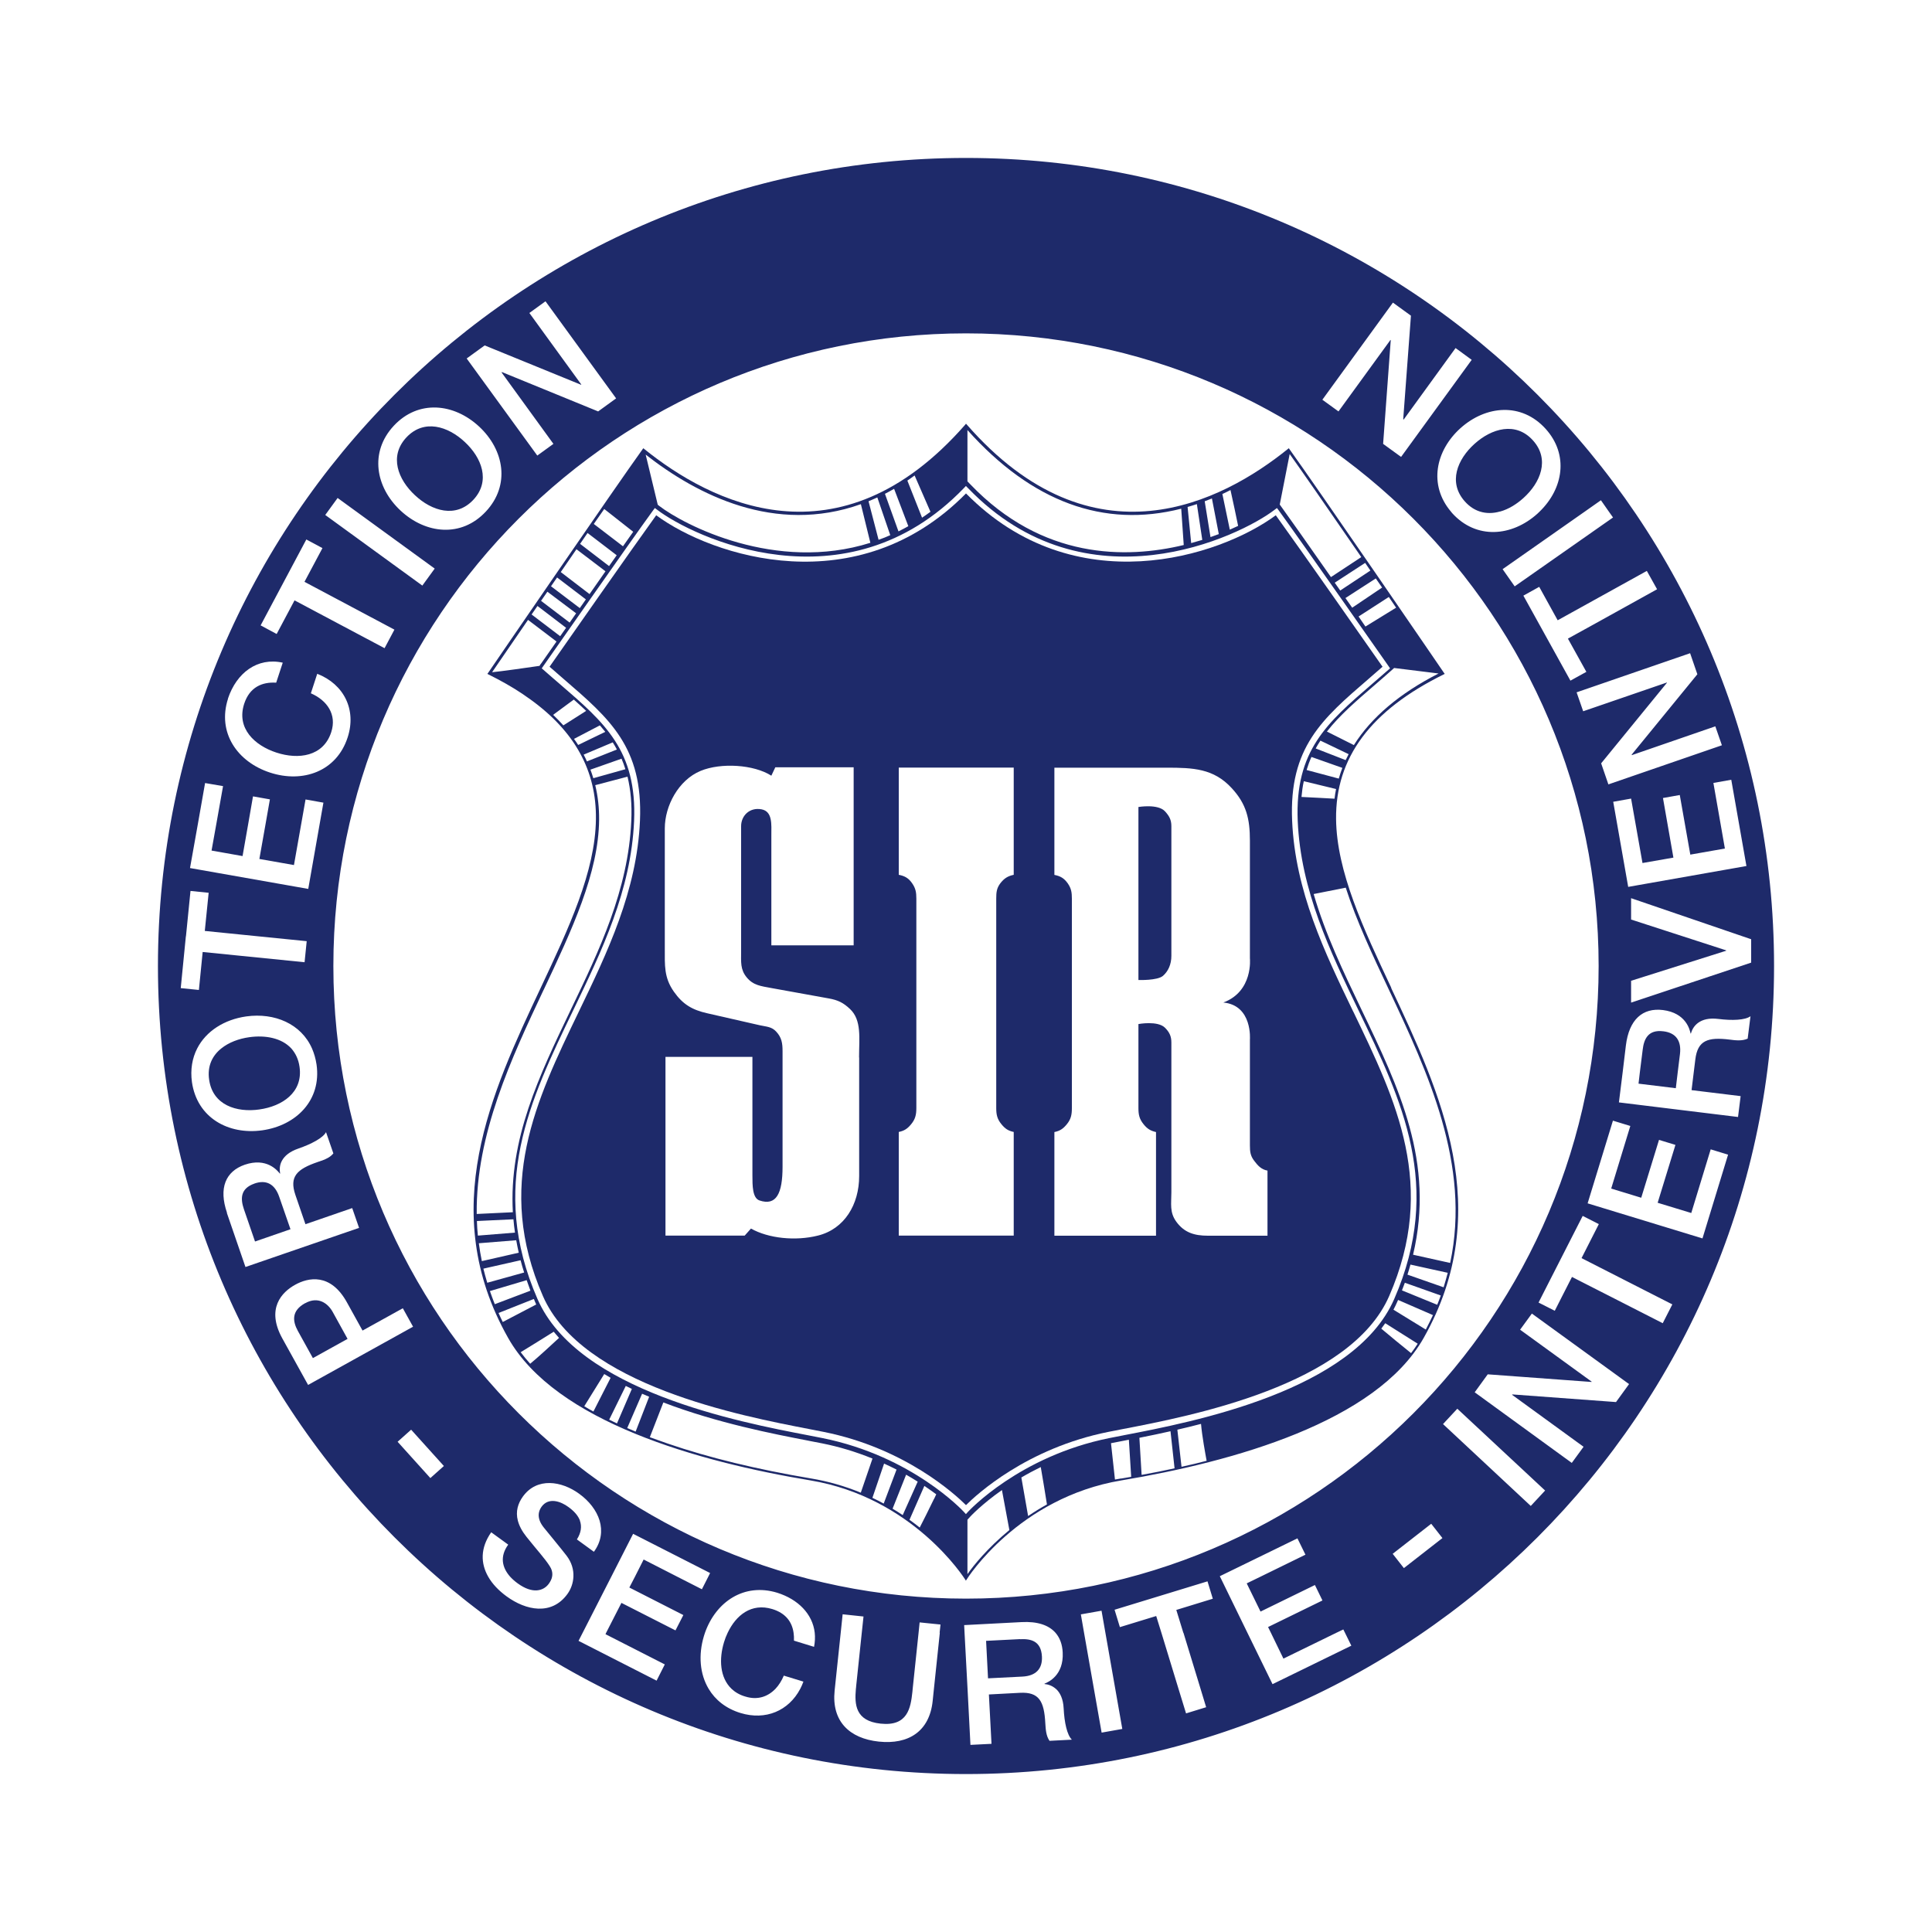
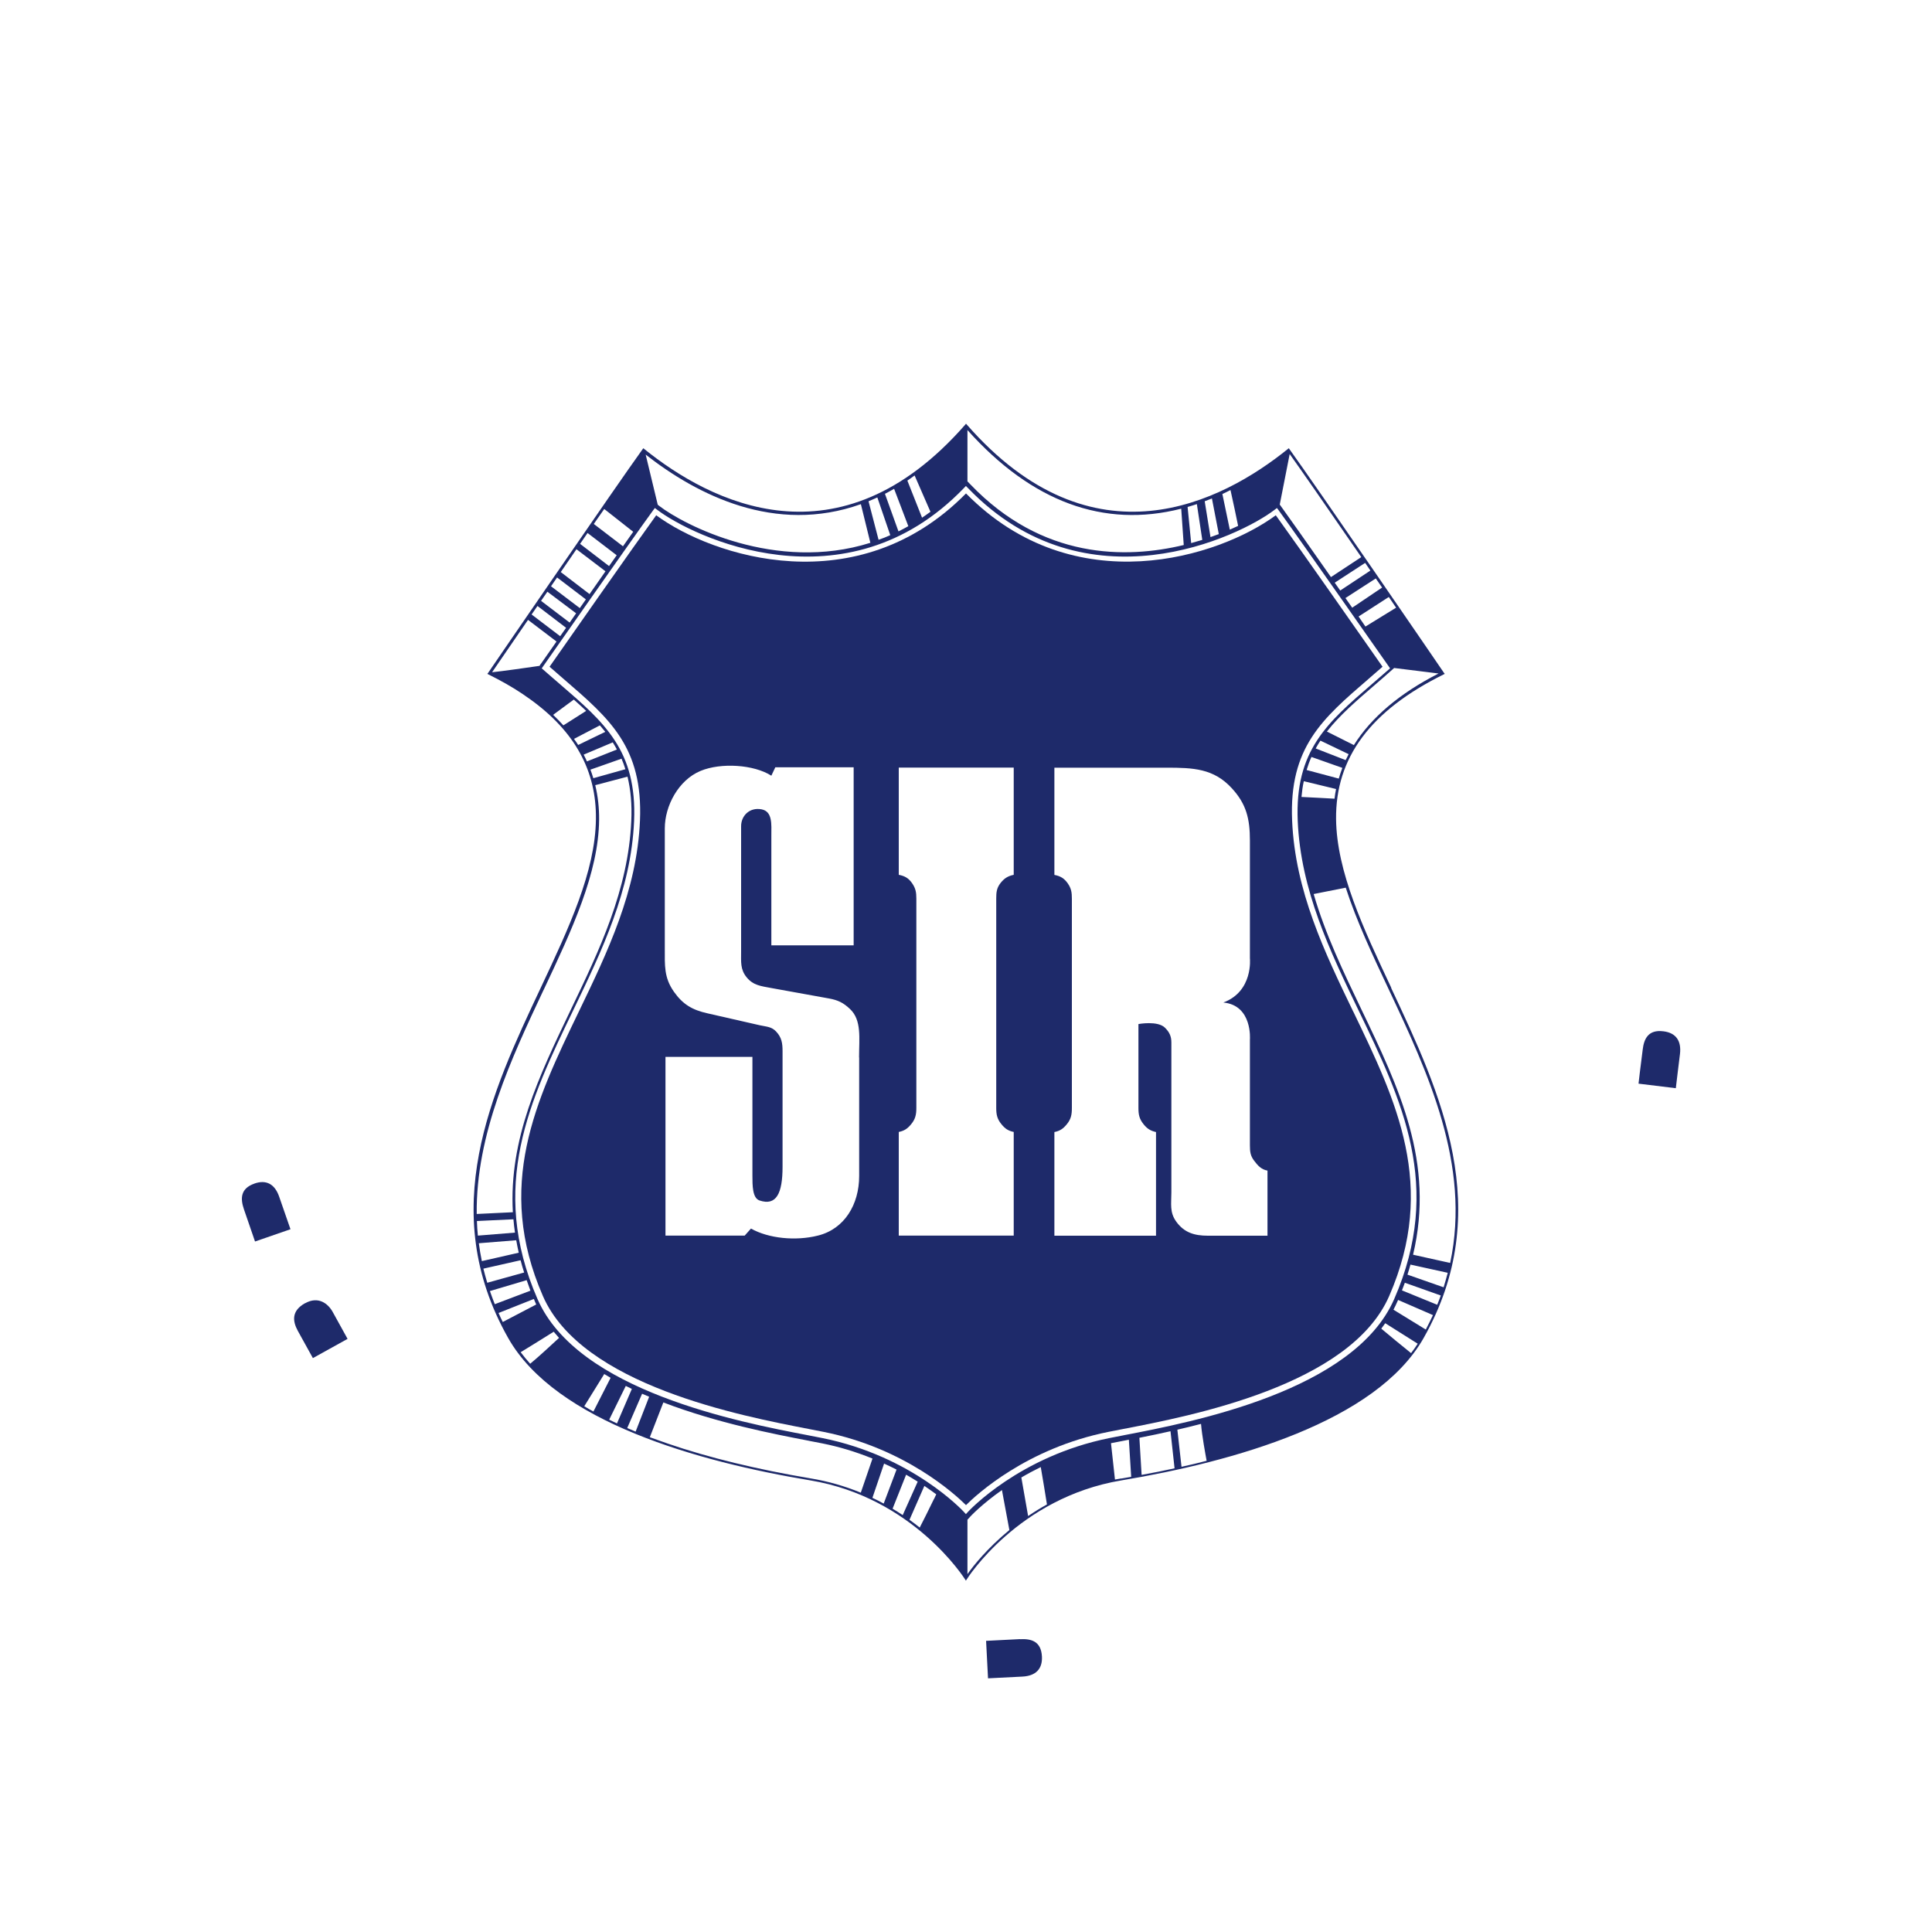
<svg xmlns="http://www.w3.org/2000/svg" id="Calque_1" viewBox="0 0 200 200">
  <defs>
    <style>.cls-1{fill:#1e2a6a;stroke-width:0px;}</style>
  </defs>
-   <path class="cls-1" d="m117.85,83.53v17.92s1.96.07,2.54-.43c.54-.47.87-1.19.87-2.07v-13.43c0-.65-.22-1.05-.66-1.53-.73-.8-2.75-.45-2.75-.45" />
  <path class="cls-1" d="m131.2,127.92h-6.16c-1.4,0-2.45-.32-3.27-1.45-.71-.98-.51-1.84-.51-3.05v-15.5c0-.65-.2-1.06-.65-1.52-.76-.77-2.76-.39-2.76-.39v8.71c0,.68.1,1.13.54,1.67.37.46.71.67,1.28.8v10.73h-10.52v-10.73c.58-.12.9-.34,1.28-.8.43-.52.53-.98.53-1.67v-21.69c0-.64-.06-1.06-.43-1.59-.37-.52-.75-.75-1.38-.87v-11.1h11.61c2.75,0,4.87.08,6.74,2.11,1.53,1.65,1.89,3.19,1.89,5.44v12.19s.36,3.41-2.75,4.57c3.04.29,2.75,3.84,2.75,3.84v10.95c0,.65.05,1.08.44,1.59.38.51.75.91,1.38,1.02v6.75Zm-26.26-37.36c-.62.13-.99.37-1.38.87-.39.51-.43.95-.43,1.59v21.69c0,.68.1,1.14.54,1.67.37.46.7.68,1.27.8v10.73h-11.9v-10.73c.58-.12.9-.34,1.28-.8.43-.52.54-.98.54-1.67v-21.69c0-.64-.07-1.06-.44-1.59-.36-.52-.75-.75-1.38-.87v-11.1h11.9v11.1Zm-16,18.93v12.26c0,2.92-1.51,5.48-4.28,6.16-2.32.58-5.11.29-6.92-.73l-.65.73h-8.2v-18.5h9v12.26c0,1.06,0,2.35.73,2.6,1.74.59,2.39-.72,2.39-3.48v-11.97c0-.83-.09-1.42-.66-2.03-.47-.51-.98-.5-1.67-.65l-5.44-1.24c-1.57-.35-2.55-.92-3.48-2.24-1.03-1.47-.94-2.71-.94-4.5v-12.41c0-2.32,1.41-5,3.71-5.95,2.1-.87,5.51-.66,7.32.5l.41-.87h8.11v18.43h-8.52v-11.39c0-1.12.14-2.47-1.02-2.69-1.25-.23-2.11.68-2.11,1.74v12.98c0,1.07-.1,1.86.58,2.68.68.83,1.48.9,2.54,1.1l5.97,1.08c.94.17,1.49.44,2.18,1.09,1.23,1.16.94,3.02.94,5m51.16-4.72c-2.96-6.14-6.02-12.49-6.33-19.78-.33-7.58,3.12-10.54,7.9-14.66.47-.41.96-.83,1.46-1.27-1.15-1.65-8.62-12.32-11.05-15.68-5.82,4.3-20.83,9.15-32.07-2.26-11.24,11.42-26.24,6.56-32.07,2.26-2.43,3.36-9.89,14.03-11.04,15.68.5.44.99.86,1.46,1.27,4.77,4.11,8.22,7.07,7.9,14.65-.31,7.29-3.37,13.64-6.33,19.78-4.47,9.27-8.69,18.03-3.72,29.44,4.03,9.26,20.55,12.42,27.59,13.78.55.1,1.05.2,1.48.29,8.44,1.69,13.63,6.49,14.73,7.58,1.1-1.1,6.29-5.89,14.73-7.58.43-.09.93-.18,1.48-.29,7.06-1.36,23.57-4.52,27.6-13.78,4.97-11.41.75-20.16-3.72-29.44" />
  <path class="cls-1" d="m146.28,129.89c2.26-9.53-1.44-17.26-5.37-25.44-1.82-3.8-3.71-7.73-4.92-11.9l3.32-.66c1.11,3.44,2.81,7.06,4.47,10.57,3.99,8.49,8.51,18.11,6.34,28.28l-3.83-.85Zm3.16,3.37l-3.74-1.31c.11-.35.22-.7.31-1.04l3.86.85c-.14.52-.28,1.02-.43,1.51m-.66,1.8l-3.65-1.49c.1-.26.2-.53.3-.79l3.72,1.32c-.11.31-.24.64-.37.96m-1.19,2.56l-3.34-2.05c.14-.28.28-.54.39-.81.03-.07.06-.13.09-.2h0s3.61,1.57,3.61,1.57c-.21.45-.45.93-.74,1.49m-1.52,2.45c-.92-.73-2.39-1.95-3.09-2.54.14-.18.28-.37.41-.56l3.36,2.12c-.22.34-.45.67-.69.98m-29.75,8.5c-.55.1-1.05.2-1.48.29-9.31,1.87-14.58,7.57-14.63,7.63l-.22.24-.22-.24c-.05-.06-5.32-5.76-14.63-7.63-.43-.09-.92-.18-1.48-.29-7.14-1.37-23.87-4.58-28.02-14.11-5.08-11.66-.81-20.54,3.72-29.93,2.93-6.09,5.97-12.37,6.28-19.55.31-7.29-3.05-10.18-7.69-14.18-.54-.47-1.1-.94-1.67-1.45l-.2-.17.15-.22c.09-.12,8.98-12.85,11.38-16.14l.18-.24.24.18c3.59,2.76,19.5,10.47,31.75-2.24l.21-.22.22.22c12.24,12.71,28.15,5,31.74,2.24l.24-.18.18.24c2.39,3.29,11.29,16.02,11.38,16.14l.15.22-.2.17c-.57.5-1.12.98-1.67,1.45-4.64,4-8,6.89-7.69,14.18.31,7.18,3.34,13.47,6.27,19.55,4.53,9.39,8.81,18.27,3.72,29.93-4.15,9.53-20.88,12.74-28.02,14.11m6,3.26l-.43-3.84c.83-.19,1.65-.39,2.45-.6.1,1.23.46,3.17.58,3.82-.83.22-1.68.42-2.59.62m-4.14.85l-.23-3.85c1.19-.24,2.22-.45,3.22-.68l.42,3.84c-1.1.24-2.24.47-3.41.68m-2.12.37c-.21.03-.43.07-.64.11l-.41-3.76c.35-.07.75-.15,1.18-.23l.67-.13.24,3.84c-.35.06-.69.12-1.04.18m-9.63,3.88l-.7-3.99c.64-.38,1.32-.74,2.01-1.08.18,1.09.49,2.85.64,3.87-.67.37-1.32.77-1.95,1.2m-6.28,6.01v-5.63l.31-.34s1.13-1.23,3.26-2.73l.77,4.14c-2.27,1.87-3.71,3.67-4.33,4.55m-3.47-7.78c-.54,1.13-1.19,2.4-1.48,2.97-.35-.28-.7-.54-1.06-.8l1.54-3.51c.43.29.83.58,1.23.87-.07.16-.15.31-.22.47m-4.3,1.02l1.4-3.52c.39.22.79.46,1.2.72l-1.55,3.46c-.34-.23-.7-.45-1.05-.66m-2.09-1.12l1.21-3.55c.41.18.83.39,1.29.62l-1.33,3.52c-.38-.21-.77-.41-1.16-.59m-6.36-2.01c-5.59-.94-10.59-2.15-14.89-3.63-.61-.21-1.21-.43-1.8-.64l1.4-3.6c5.56,2.13,11.44,3.27,14.97,3.95l.19.04c.47.09.9.17,1.29.25,1.76.35,3.47.87,5.2,1.57l-1.21,3.53c-1.66-.68-3.39-1.18-5.15-1.47m-18.16-4.85c-.29-.12-.58-.24-.87-.37l1.54-3.55c.24.1.49.21.73.31l-1.4,3.61Zm-2.74-1.23l1.72-3.5c.21.1.42.21.63.31l-1.54,3.57c-.27-.12-.54-.26-.81-.39m-2.58-1.38l2.07-3.34c.22.13.43.26.66.39l-1.78,3.49c-.31-.17-.63-.35-.94-.54m-5.61-4.41c-.35-.39-.68-.79-.98-1.19.51-.31,2.31-1.42,3.42-2.12.18.22.36.43.55.64-.7.65-2.14,1.98-2.99,2.68m-2.83-4.32c-.16-.31-.3-.62-.44-.94l3.65-1.45.02.03c.03.09.07.18.11.27.04.09.08.18.12.27h0s-3.48,1.82-3.48,1.82Zm-1.33-3.21l3.8-1.13c.13.38.26.74.39,1.09l-3.69,1.4c-.19-.48-.35-.92-.5-1.35m-.68-2.33l3.85-.87c.1.41.23.83.37,1.27l-3.82,1.06c-.16-.53-.29-1.02-.4-1.46m-.47-2.63l3.87-.31c.07.41.16.84.26,1.29l-3.82.87c-.13-.62-.23-1.24-.31-1.84m-.2-2.31l3.78-.18c.04.46.09.92.16,1.38l-3.84.31c-.05-.5-.09-1.01-.1-1.51m6.89-23.89c2.94-6.24,5.71-12.13,5.76-17.66.01-1.21-.12-2.41-.4-3.57l3.34-.88c.33,1.37.47,2.87.39,4.58-.31,7.14-3.32,13.42-6.24,19.5-3.31,6.91-6.44,13.42-6.02,21.01l-3.74.18c-.1-8.26,3.62-16.18,6.91-23.17m4.87-22.83l3.21-1.13c.14.33.28.69.4,1.09l-3.32.93c-.09-.3-.19-.6-.3-.89m-.7-1.55l3.01-1.27c.15.24.3.48.43.74l-3.1,1.23c-.11-.24-.22-.48-.34-.7m-1-1.63l2.68-1.4c.21.24.39.46.56.67l-2.81,1.36c-.12-.2-.27-.41-.43-.63m-2.16-2.49l2.14-1.58c.48.43.9.81,1.28,1.17l-2.36,1.5c-.31-.35-.66-.7-1.06-1.09m-1.27-5.29l-.14.22c-1.22.18-3.9.56-4.91.66.5-.74,1.92-2.81,3.72-5.42l2.95,2.24c-.84,1.2-1.43,2.05-1.58,2.26-.02.03-.03.05-.04.05m-.35-5.99l2.96,2.26-.61.87-2.96-2.25.61-.88Zm1.02-1.48l2.98,2.24-.67.96-2.96-2.25.65-.94Zm1.01-1.47l2.98,2.27-.63.9-2.98-2.26.63-.91Zm2.01-2.92l3,2.28-1.65,2.36-2.98-2.28,1.63-2.37Zm1.15-1.68l3.01,2.3-.79,1.12-3-2.3.77-1.12Zm1.72-2.49l3,2.36c-.33.47-.69.98-1.06,1.5l-3.02-2.31,1.08-1.55Zm26.57-.49l.98,3.99c-9.8,3.09-19.29-1.84-21.86-3.82l-.15-.12-1.25-5.19c5.32,4.17,13.39,8.3,22.28,5.13m1.7-.7l1.34,3.91c-.38.17-.77.33-1.21.48l-1.04-3.99c.3-.12.6-.26.9-.39m1.75-.89l1.47,3.86c-.35.2-.69.37-1.02.54l-1.4-3.89c.31-.16.64-.34.95-.52m2.12-1.38l1.64,3.76c-.29.21-.58.42-.87.61l-1.52-3.84c.27-.18.53-.37.75-.53m5.47-4.7c6.66,7.44,14.11,10.18,22.13,8.14l.26,3.76c-5.99,1.44-14.64,1.5-22.09-6.28l-.3-.31v-5.32Zm23.75,7.67l.56,3.7c-.36.11-.75.22-1.15.33l-.37-3.74c.33-.09.66-.2.97-.3m1.55-.57l.71,3.68c-.28.1-.56.21-.86.31l-.6-3.71c.25-.09.5-.19.75-.29m1.92-.87c.26,1.14.62,2.88.79,3.71-.3.14-.58.27-.86.39l-.77-3.69c.27-.12.54-.26.84-.41m6.12-3.74c1.15,1.61,3.64,5.19,7.42,10.68l-3.14,2.07c-2.56-3.66-4.29-6.11-5.13-7.27l-.17-.24,1.03-5.24Zm8.37,12.07l-3.13,2.07-.57-.81,3.15-2.05.54.79Zm1.21,1.76l-3.1,2.09-.7-1,3.14-2.03.66.95Zm1.44,2.09l-3.17,1.95-.71-1.04,3.13-2.02.75,1.1Zm-4.37,14.22l-2.79-1.4c1.31-1.68,3.06-3.19,4.91-4.78.54-.47,1.1-.95,1.67-1.46l.38-.34,4.6.57c-4.02,2.05-6.96,4.54-8.76,7.4m-.85,1.57l-3.11-1.21c.14-.26.31-.54.49-.81l2.92,1.4c-.1.19-.2.4-.31.62m-.71,1.91l-3.33-.89c.14-.47.31-.93.5-1.35l3.2,1.13c-.13.35-.26.71-.37,1.11m-.44,2.08c-.53-.03-2.12-.12-3.42-.18.05-.56.12-1.1.24-1.63l3.34.81c-.07.32-.12.65-.16,1m5.88,19.59c-2.91-6.19-5.66-12.04-5.72-17.48-.07-6.35,3.58-11.25,11.15-14.98l.1-.05-.07-.09c-.13-.2-13.31-19.44-16.01-23.18l-.06-.09-.09.07c-6.8,5.49-20.16,12.46-33.25-2.52l-.08-.09-.07.09c-13.1,14.98-26.45,8.01-33.25,2.52l-.08-.07-.07.09c-2.7,3.74-15.88,22.98-16.01,23.18l-.07.09.1.05c1.29.64,2.46,1.3,3.52,2.01.3.2.57.39.83.58,4.61,3.32,6.85,7.4,6.79,12.39-.06,5.44-2.81,11.29-5.72,17.48-5.08,10.79-10.83,23.03-3.37,36.23,4.91,8.7,19.73,12.83,31.29,14.75,10.66,1.78,15.95,10.15,16.01,10.24l.09.14.09-.14c.05-.09,5.34-8.46,16.01-10.24,11.56-1.93,26.37-6.05,31.29-14.75,7.46-13.2,1.7-25.44-3.37-36.23" />
-   <path class="cls-1" d="m168.85,103.79v-2.26l9.84-3.11v-.04l-9.84-3.19v-2.21l12.43,4.25v2.42l-12.43,4.14Zm12.07,3.73c-.58.26-1.25.18-1.86.1-2.26-.28-3.32.07-3.56,2.05l-.16,1.3-.23,1.88,5.08.62-.27,2.16-12.33-1.51.39-3.14.33-2.75c.33-2.7,1.74-3.93,3.84-3.67,2.37.3,2.77,2.01,2.86,2.43h.03c.2-.73.89-1.75,2.84-1.51,1.43.18,2.77.13,3.33-.28l-.29,2.31Zm-4.68,20.68l-11.89-3.63,2.62-8.56,1.8.55-1.98,6.48,3.11.95,1.84-5.99,1.7.52-1.84,5.99,3.48,1.06,2.01-6.59,1.8.55-2.65,8.67Zm-4.11,8.78l-5.47-2.79-3.93-2-1.02,2-.76,1.5-1.68-.85.33-.65,4.24-8.32,1.67.85-1.79,3.52,7.73,3.94,1.67.85-.99,1.94Zm-4.85,8.16l-10.72-.79-.03.04,7.4,5.38-1.22,1.67-10.05-7.31,1.35-1.86,10.74.79.02-.03-7.41-5.38,1.22-1.67,10.06,7.3-1.35,1.86Zm-8.81,10.76l-9.09-8.48,1.48-1.59,9.09,8.47-1.48,1.59Zm-13.14,6.43l-1.16-1.48,3.99-3.11,1.16,1.48-3.99,3.11Zm-13.6,12.01l-2.6-5.32-2.83-5.8-.03-.05,8.04-3.92.83,1.69-4.68,2.29-1.4.68,1.43,2.92,5.63-2.75.78,1.6-5.63,2.75.29.59,1.3,2.68,5.49-2.68.71-.34.17.34.66,1.34-8.15,3.98Zm-9.22-5.32l1.77,5.8.58,1.91-2.08.64-.78-2.54-1.77-5.8-.54-1.74-3.76,1.15-.55-1.8,9.62-2.94.55,1.8-3.78,1.16.73,2.37Zm-8.47,10.34l-.8-4.54-1.02-5.8-.33-1.9,2.14-.38.4,2.28,1.02,5.8.73,4.16-2.14.38Zm-5.4.84c-.36-.52-.39-1.2-.43-1.81-.12-2.28-.64-3.26-2.64-3.15l-3.2.17.27,5.11-2.18.11-.3-5.8-.31-5.8-.04-.8,5.93-.31c1.65-.09,2.83.31,3.53,1.11h0c.45.52.7,1.2.74,2.03.12,2.38-1.5,3.08-1.88,3.23v.04c.35.03.79.16,1.17.5h.01c.41.37.75,1,.8,2.03.07,1.44.35,2.75.85,3.23l-2.33.12Zm-11.35-11.18l-.61,5.8-.13,1.26c-.33,3.17-2.52,4.53-5.57,4.21-3.05-.32-4.91-2.11-4.58-5.28l.02-.19.61-5.79.2-1.92,2.16.23-.18,1.69-.58,5.51c0,.1-.02.2-.03.3-.14,1.59-.07,3.31,2.56,3.59,2.8.3,3.11-1.62,3.29-3.28l.03-.32.61-5.8.11-1.08,2.16.22-.09.85Zm-13.02,1.46l-2.08-.64c.01-.28,0-.56-.04-.82-.16-1.11-.8-2.02-2.2-2.45-2.17-.66-3.76.64-4.62,2.45-.15.31-.28.64-.38.98-.53,1.74-.44,3.65.77,4.82h0c.37.35.85.64,1.45.81,1.27.39,2.33,0,3.11-.81h0c.35-.37.64-.84.86-1.36l2.03.62c-.1.27-.21.52-.33.75h0c-1.2,2.28-3.59,3.29-6.18,2.5-1.51-.46-2.62-1.36-3.3-2.5h0c-.92-1.54-1.08-3.51-.49-5.47.03-.11.07-.22.11-.34,1.13-3.2,4.04-5.19,7.48-4.14,2.16.68,3.66,2.2,3.88,4.14.05.47.03.95-.07,1.46m-14.36-1.71l-5.58-2.84-1.58,3.09-.07.15,6.14,3.13-.85,1.68-8.08-4.12.43-.84,2.96-5.8,2.26-4.44,7.97,4.06-.19.38-.66,1.3-2.55-1.3-3.48-1.78-.9,1.78-.58,1.12,5.59,2.85-.81,1.58Zm-9.87-11.35h0c-.19-.52-.61-.99-1.19-1.41-.81-.6-2.06-1.04-2.79-.03-.33.47-.37.94-.19,1.43h0c.09.25.24.49.44.74.12.15,1.93,2.35,2.33,2.88.54.7.75,1.46.72,2.18h0c-.03.68-.26,1.3-.62,1.8-1.64,2.26-4.3,1.7-6.29.25-.81-.59-1.48-1.28-1.91-2.04-.79-1.38-.83-2.97.31-4.6l1.76,1.28c-.89,1.23-.64,2.37.2,3.32h0c.22.24.49.48.78.69,1.55,1.13,2.68.79,3.23.03.18-.26.29-.49.33-.71.09-.45-.06-.83-.26-1.13-.5-.78-1.29-1.63-2.39-3.01-.47-.59-.75-1.14-.89-1.66-.26-.98.02-1.82.52-2.51,1.46-2.02,4.01-1.61,5.82-.29,1.04.75,1.8,1.73,2.12,2.78.31,1.06.18,2.18-.59,3.23l-1.76-1.28c.45-.71.52-1.36.31-1.94m-15.48-4.41l-3.39-3.76,1.4-1.25,3.39,3.76-1.4,1.25Zm-12.66-9.65l-2.66-4.8c-1.72-3.11-.04-4.81,1.32-5.56,1.34-.75,3.67-1.27,5.38,1.85l1.6,2.89,4.17-2.31,1.06,1.91-10.87,6.03Zm-8.39-17.81c-.88-2.56-.15-4.29,1.84-4.98,2.26-.77,3.37.59,3.63.92h.03c-.07-.39-.07-.88.19-1.34.26-.47.76-.93,1.69-1.25,1.36-.47,2.55-1.1,2.87-1.7l.76,2.2c-.31.38-.77.6-1.23.76h-.02c-.12.05-.25.09-.37.13-2.16.74-2.96,1.51-2.31,3.41l1.04,3.03,4.84-1.67.71,2.05-11.76,4.05-1.93-5.61Zm-3.63-13.53c-.18-1.3.03-2.48.54-3.48h0c.92-1.8,2.81-3,5.08-3.32,2.94-.41,5.69.77,6.81,3.32h0c.22.51.38,1.06.47,1.67.52,3.69-2.11,6.3-5.62,6.8-3.51.49-6.75-1.3-7.28-4.99m-.62-15.09l.47-4.7,1.88.19-.4,3.95,5.56.56,4.99.5-.22,2.18-10.55-1.06-.39,3.93-1.88-.19.53-5.36Zm1.23-11.61l.75-4.26,1.86.32-.7,3.94-.49,2.73,3.21.57.58-3.3.5-2.88,1.75.31-.45,2.56-.64,3.61,3.58.63.75-4.24.45-2.55,1.85.33-.39,2.22-1.18,6.71-12.24-2.16.81-4.54Zm3.12-13.01c.89-2.66,3.04-4.29,5.67-3.71l-.68,2.07c-1.47-.09-2.75.47-3.31,2.18-.83,2.54,1.07,4.32,3.34,5.06,2.27.74,4.85.41,5.67-2.12.6-1.84-.45-3.3-2.11-4.02l.66-2.02c2.77,1.08,4.08,3.72,3.15,6.58-1.15,3.55-4.66,4.75-8.03,3.65-3.38-1.1-5.5-4.13-4.35-7.67m8.11-16.46l1.66.89-1.86,3.49,9.31,4.95-1.02,1.92-9.32-4.95-1.85,3.48-1.66-.89,4.73-8.89Zm3.23-4.3l10.05,7.31-1.28,1.76-10.05-7.31,1.28-1.76Zm5.82-7.48c2.54-2.72,6.23-2.33,8.83.09s3.24,6.07.7,8.79c-2.54,2.73-6.23,2.33-8.83-.09-2.6-2.42-3.24-6.07-.7-8.79m9.41-8.31l9.97,4.07.03-.02-5.38-7.41,1.67-1.21,7.31,10.05-1.86,1.35-9.95-4.07-.05.03,5.37,7.4-1.67,1.21-7.31-10.05,1.86-1.35Zm49.82-1.25c36.17,0,65.49,29.32,65.49,65.49s-29.32,65.49-65.49,65.49-65.49-29.32-65.49-65.49S63.83,34.51,100,34.51m44.2-3.18l1.86,1.35-.8,10.72.05.03,5.37-7.4,1.67,1.22-7.31,10.05-1.86-1.35.79-10.74-.03-.02-5.38,7.4-1.67-1.21,7.31-10.06Zm15.81,13.07c2.41,2.68,1.82,6.18-.62,8.55-.08.08-.16.15-.24.23-2.64,2.37-6.33,2.7-8.83-.07-.04-.05-.09-.1-.12-.15h0c-2.33-2.75-1.6-6.3.98-8.63,2.64-2.37,6.33-2.7,8.83.07m5.72,7.39l.81,1.16.44.62-10.18,7.13-1.25-1.78,8.52-5.97,1.65-1.16Zm5.81,9.21l-6.42,3.56-2.81,1.55,1.91,3.44-1.65.91-3.27-5.91-1.6-2.89,1.64-.91,1.91,3.46,9.23-5.11,1.06,1.9Zm4.17,8.8l-6.8,8.32.02.05,8.64-2.98.68,1.96-11.75,4.05-.75-2.18,6.81-8.34v-.03s-8.67,2.98-8.67,2.98l-.68-1.96,11.75-4.05.75,2.18Zm5.08,19.85l-12.24,2.16-1.55-8.81,1.85-.33,1.18,6.67,3.2-.56-1.08-6.17,1.74-.31,1.09,6.17,3.58-.63-1.19-6.79,1.85-.33,1.57,8.93ZM100,16.35c-46.2,0-83.65,37.45-83.65,83.65s37.45,83.65,83.65,83.65,83.65-37.45,83.65-83.65S146.2,16.35,100,16.35" />
  <path class="cls-1" d="m26.35,122.52c-1.5.52-1.46,1.59-1.1,2.66l1.15,3.34,3.67-1.27-1.17-3.37c-.45-1.3-1.33-1.79-2.56-1.36" />
-   <path class="cls-1" d="m42.96,51.27c1.74,1.63,4.22,2.41,6.04.47,1.82-1.95.86-4.37-.89-5.99-1.74-1.63-4.22-2.41-6.04-.47-1.82,1.95-.86,4.37.89,5.99" />
-   <path class="cls-1" d="m26.85,114.85c2.36-.33,4.53-1.76,4.16-4.4-.11-.8-.42-1.42-.85-1.91h0c-1.01-1.1-2.71-1.4-4.35-1.17-1.09.15-2.13.54-2.91,1.17h0c-.91.73-1.46,1.81-1.25,3.23.37,2.64,2.85,3.42,5.21,3.08" />
  <path class="cls-1" d="m105.61,169.68l-3.53.18.2,3.88,3.56-.18c1.38-.07,2.09-.79,2.02-2.09-.09-1.59-1.13-1.84-2.26-1.78" />
  <path class="cls-1" d="m31.59,134.9c-1.43.79-1.31,1.86-.76,2.87l1.56,2.82,3.59-1.99-1.54-2.79c-.47-.85-1.48-1.67-2.85-.9" />
-   <path class="cls-1" d="m151.65,51.92c.47.52,1,.86,1.54,1.03h0c.68.22,1.39.2,2.09,0h.03c.85-.24,1.68-.75,2.39-1.39,1.77-1.59,2.77-4,.99-5.97-1.78-1.98-4.28-1.24-6.05.36-1.77,1.59-2.77,3.99-.99,5.97" />
  <path class="cls-1" d="m172.19,106.76c-1.57-.2-2.01.79-2.14,1.91l-.29,2.31-.14,1.2,3.86.47.2-1.67.23-1.87c.16-1.36-.41-2.19-1.71-2.35" />
</svg>